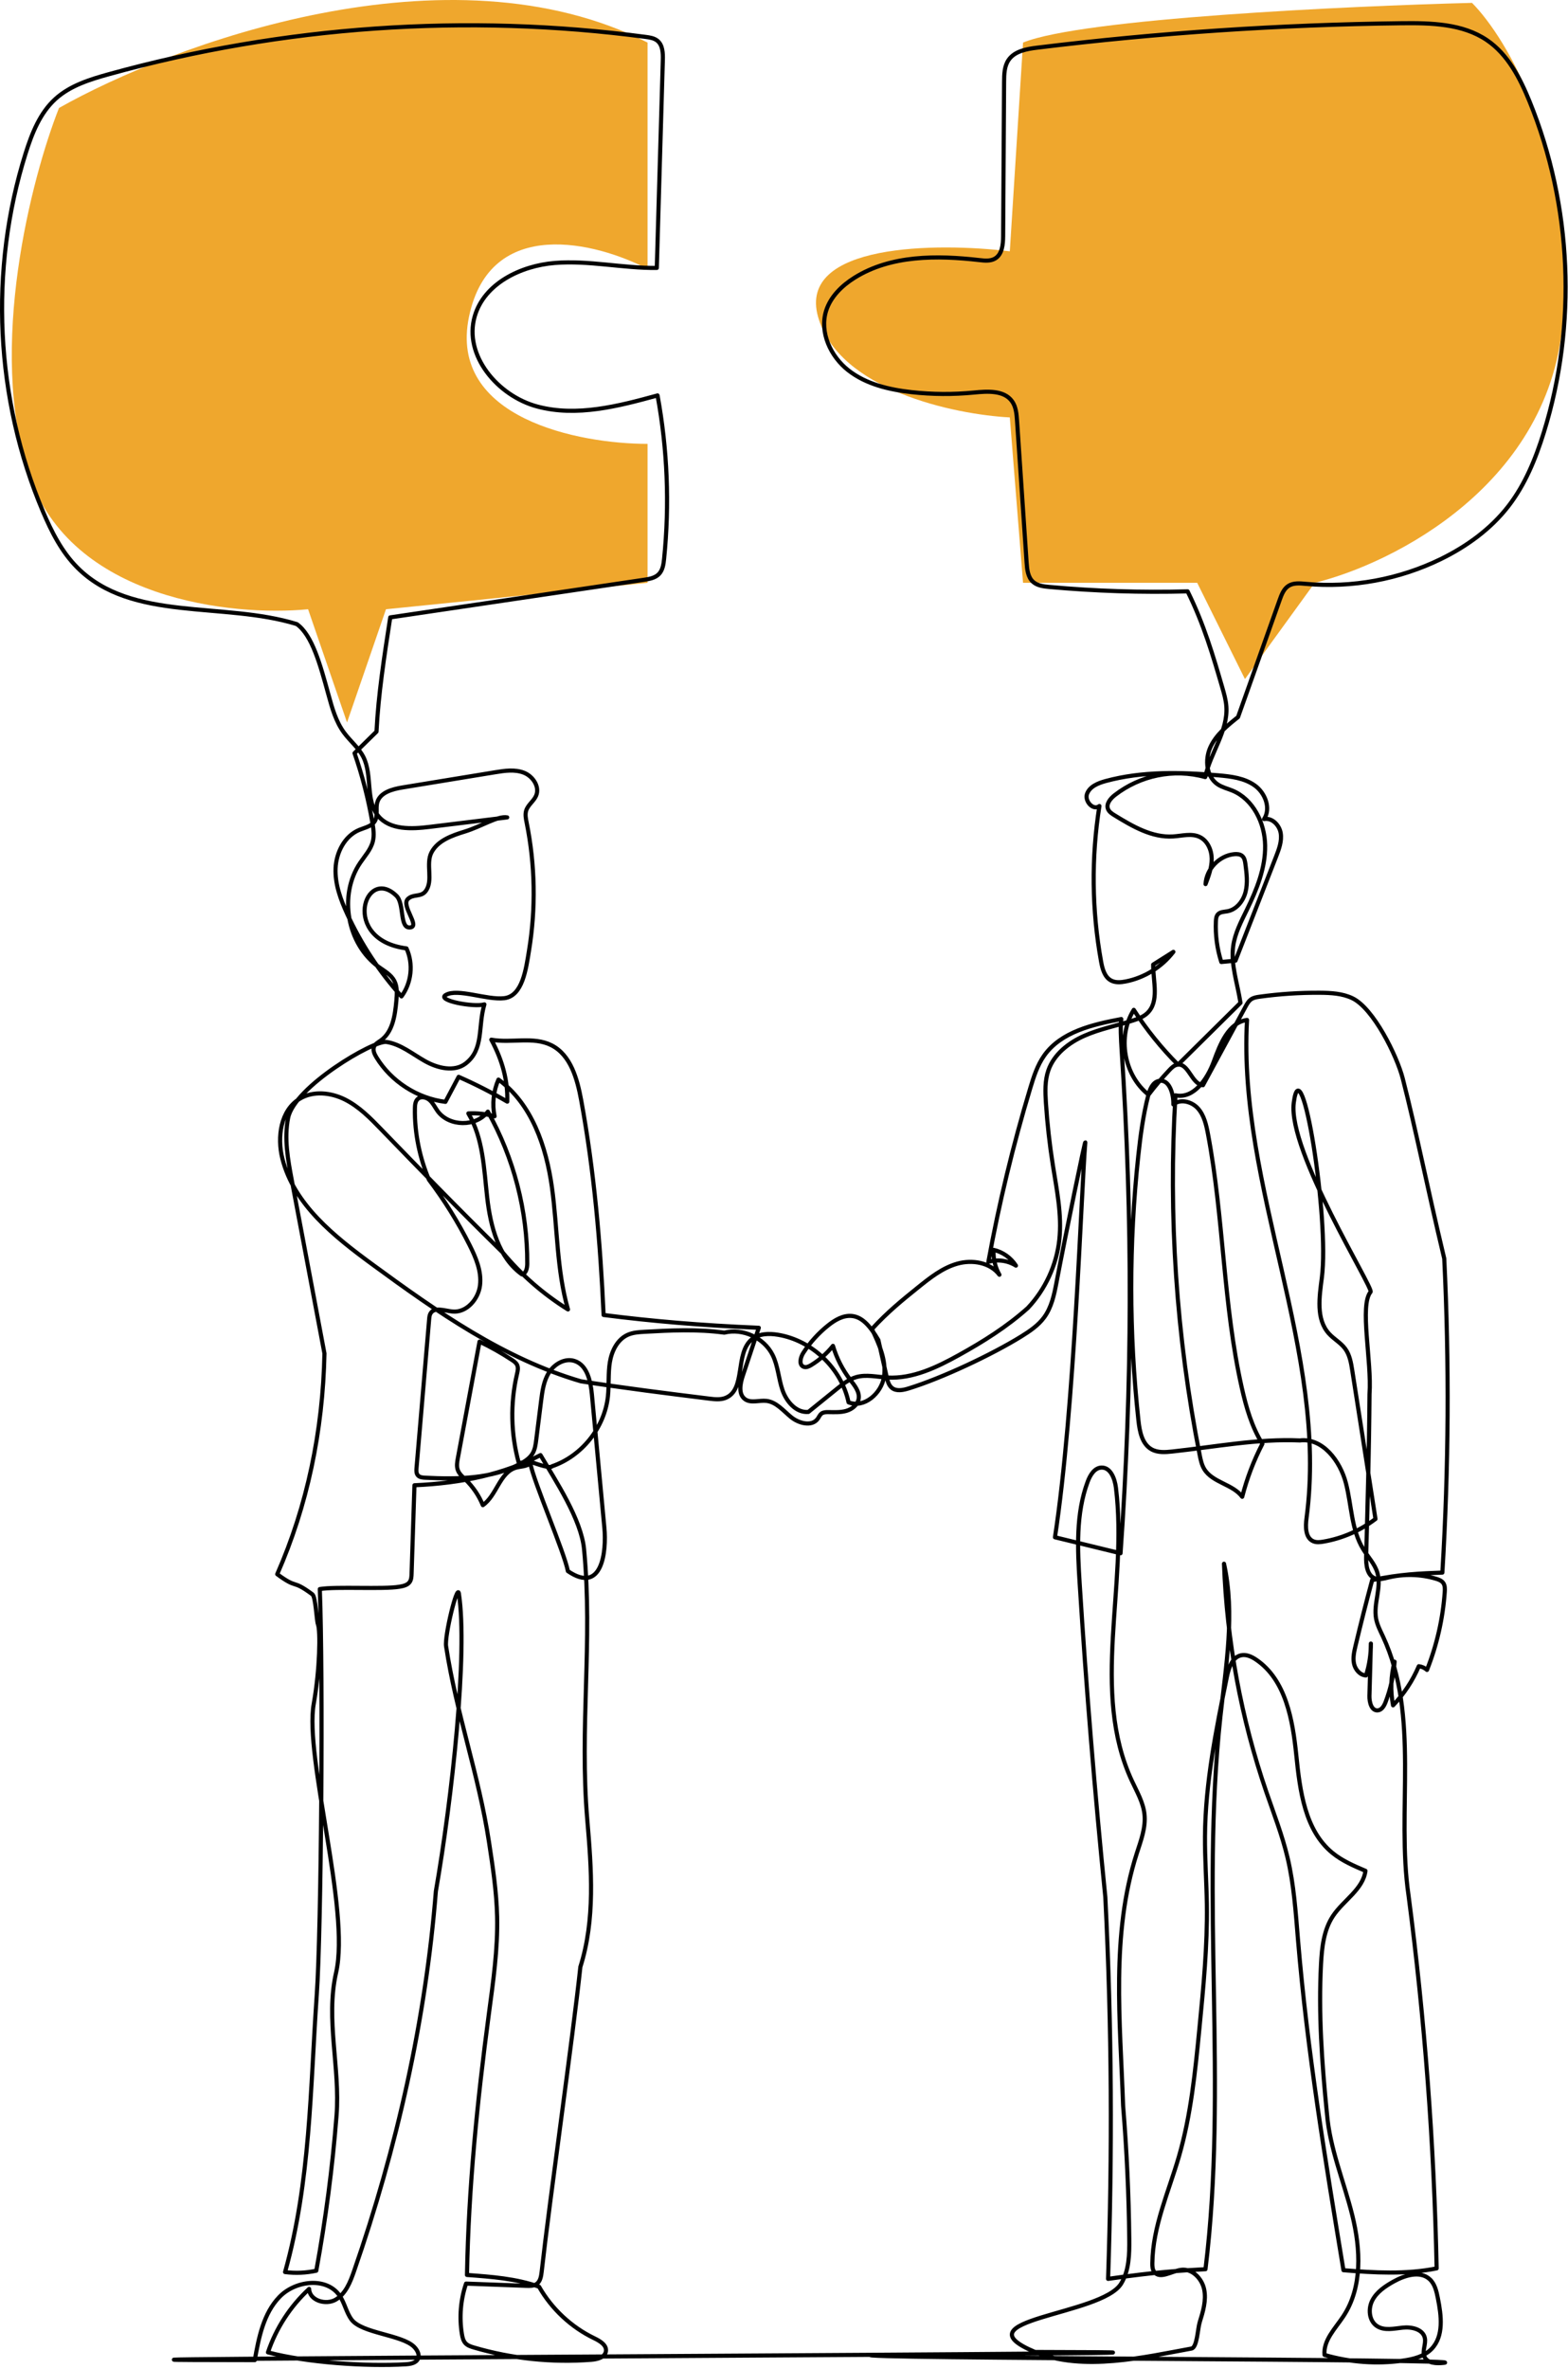
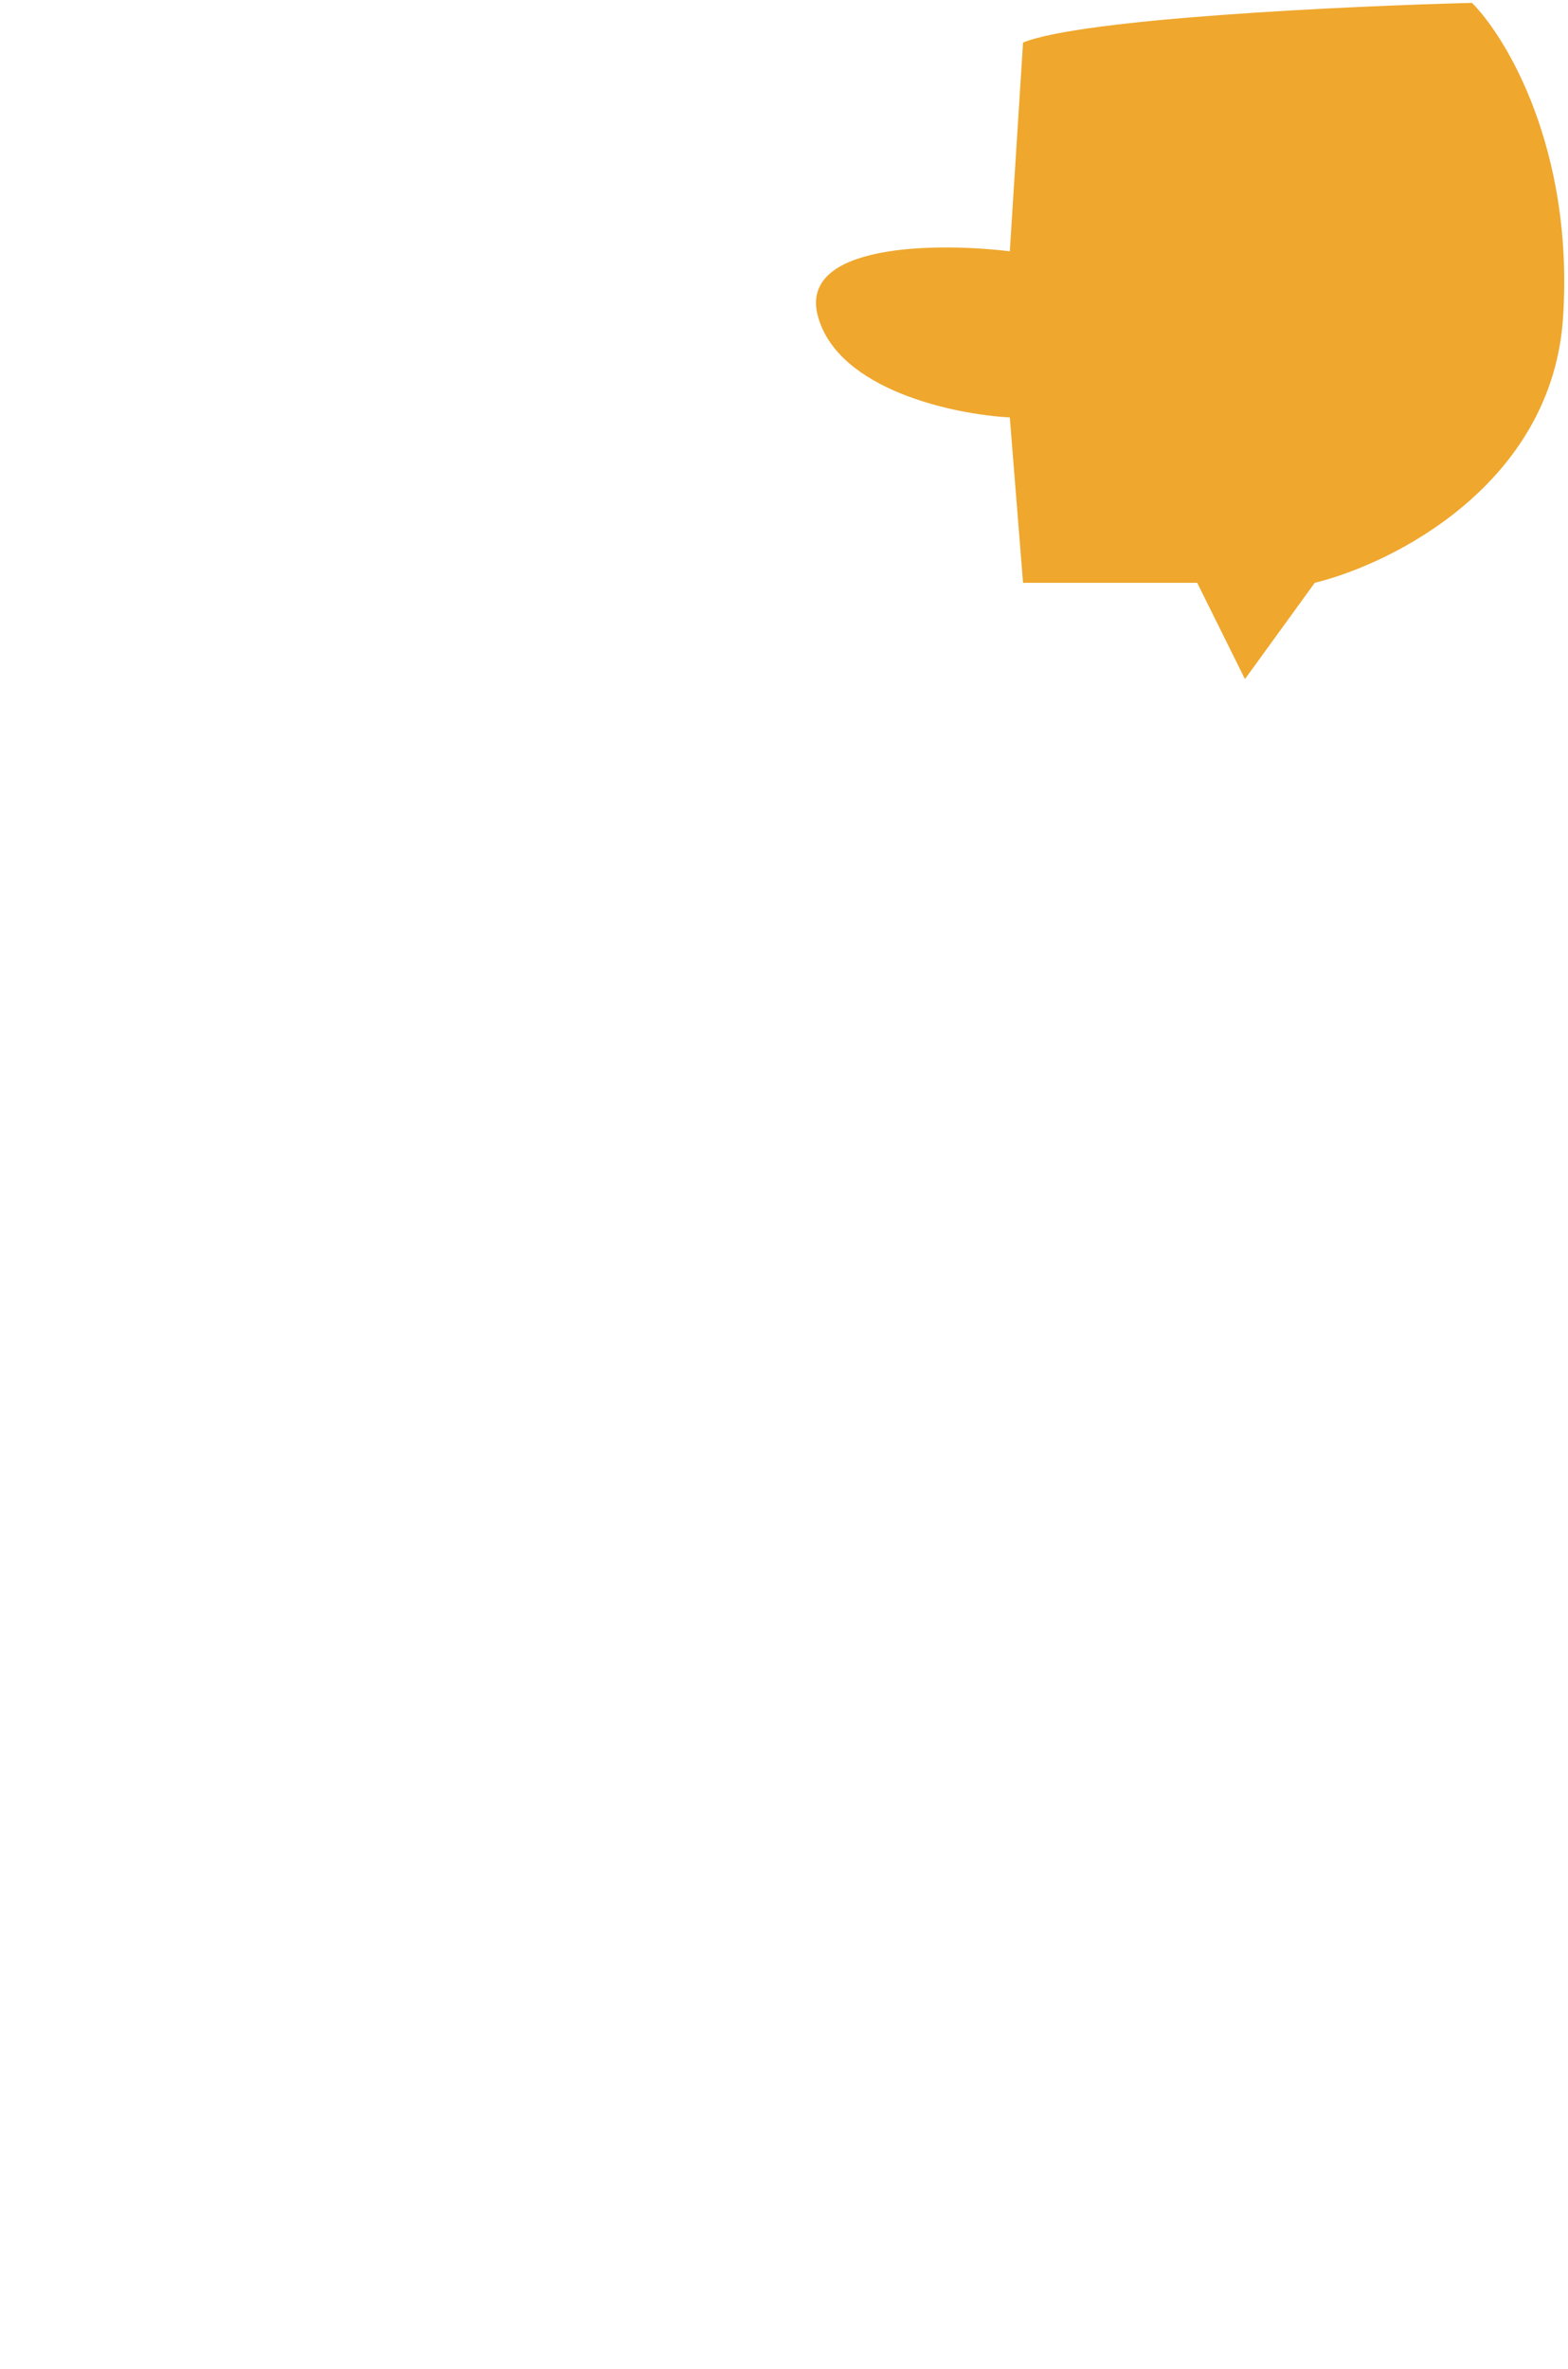
<svg xmlns="http://www.w3.org/2000/svg" width="570" height="861" viewBox="0 0 570 861" fill="none">
-   <path d="M235.402 97.738V15.467C162.961 -21.288 62.58 16.001 21.445 39.24C11.473 64.527 -4.679 126.533 10.493 172.263C25.665 217.992 84.484 224.083 111.996 221.411L126.153 262.547L140.31 221.411L235.402 211.795V161.311C210.561 161.311 162.801 152.069 170.494 115.1C178.187 78.132 216.972 88.122 235.402 97.738Z" fill="#EFA72D" />
  <path d="M367.089 91.327L371.897 15.467C393.48 6.706 489.694 2.2 535.104 1.043C547.747 13.775 572.072 54.412 568.226 115.1C564.379 175.789 506.434 204.85 477.941 211.795L452.566 246.787L435.203 211.795H371.897L367.089 151.695C346.967 150.626 304.852 141.812 297.373 115.1C289.894 88.389 340.734 88.122 367.089 91.327Z" fill="#EFA72D" />
-   <path d="M376.254 854.742C541.282 855.085 -75.75 857.556 92.61 857.702C94.069 849.49 95.785 840.76 101.571 834.749C107.357 828.739 118.691 827.378 123.437 834.239C125.296 836.927 125.85 840.368 127.807 842.983C131.544 847.975 146.102 848.45 150.523 852.848C151.688 854.007 152.637 855.757 151.934 857.243C151.207 858.783 149.202 859.115 147.502 859.215C133.038 860.071 111.413 858.602 97.409 854.879C100.36 846.106 105.557 838.099 112.373 831.829C112.497 836.019 118.44 837.837 122.053 835.711C125.666 833.585 127.331 829.325 128.706 825.368C144.278 780.551 154.755 733.967 158.447 687.308C164.322 653.526 170.108 600.702 166.814 579.122C166.238 575.345 161.584 594.481 162.16 598.257C165.917 622.863 173.997 644.771 177.753 669.377C179.129 678.38 180.504 687.413 180.715 696.519C180.988 708.397 179.269 720.215 177.699 731.99C173.505 763.43 170.327 795.046 169.759 826.756C178.71 827.41 187.663 828.064 195.96 831.024C200.557 839.101 207.661 845.73 216.036 849.763C218.09 850.752 220.614 852.251 220.263 854.501C219.922 856.689 217.169 857.411 214.958 857.581C200.613 858.688 186.069 857.167 172.265 853.115C171.162 852.791 170.011 852.421 169.222 851.581C168.392 850.698 168.106 849.445 167.911 848.248C166.914 842.129 167.435 835.765 169.422 829.893C176.735 830.163 184.05 830.435 191.363 830.706C192.636 830.752 194.011 830.771 195.057 830.041C196.422 829.085 196.724 827.221 196.908 825.565C199.859 799.06 208.215 740.68 210.977 714.796C216.396 697.678 215.017 679.247 213.493 661.357C210.618 627.653 215.523 596.68 212.32 563.008C211.288 552.155 202.024 538.2 196.484 528.807C183.234 535.715 168.114 538.997 150.659 539.767C150.313 550.483 149.967 561.199 149.618 571.917C149.583 572.971 149.529 574.092 148.913 574.948C148.099 576.083 146.583 576.404 145.208 576.639C139.341 577.644 122.123 576.488 116.256 577.49C117.489 608.639 116.81 701.076 115.146 724.994C112.776 759.041 112.859 792.842 103.628 825.7C107.4 826.184 111.257 826.016 114.973 825.209C118.397 806.564 120.856 787.742 122.337 768.844C123.702 751.453 118.305 733.897 122.175 716.887C127.398 693.923 110.603 638.65 114.054 619.16C116.283 606.572 116.491 592.636 115.591 590.335C115.024 588.884 114.792 580.318 113.54 579.392C105.863 573.714 108.454 577.76 100.777 572.085C111.7 547.244 117.362 520.109 117.945 491.873C113.986 470.87 110.027 449.868 106.065 428.863C104.657 421.394 103.249 413.703 104.736 406.25C106.995 394.94 135.873 377.954 140.476 378.662C145.667 379.462 149.913 383.046 154.491 385.623C159.066 388.203 165.168 389.694 169.314 386.469C175.997 381.271 173.67 373.114 176.086 365.002C172.289 366.15 158.606 363.6 162.025 361.593C166.365 359.045 176.999 363.521 183.318 362.754C189.987 361.944 191.22 352.095 192.306 345.466C194.825 330.09 194.536 314.258 191.452 298.985C191.155 297.515 190.836 295.976 191.284 294.547C191.938 292.469 194.046 291.151 194.898 289.147C196.273 285.905 193.709 282.083 190.425 280.808C187.142 279.533 183.469 280.081 179.994 280.651C168.759 282.494 157.525 284.336 146.291 286.175C142.584 286.783 138.16 287.996 137.146 291.613C136.525 293.831 137.446 296.411 136.273 298.393C135.141 300.306 132.639 300.746 130.587 301.605C125.272 303.826 122.24 309.777 121.991 315.53C121.742 321.284 123.802 326.878 126.207 332.111C131.225 343.027 137.903 353.178 145.943 362.109C149.607 357.187 150.331 350.239 147.767 344.664C123.65 341.544 132.676 314.461 144.092 325.522C147.156 328.491 145.056 337.735 149.264 337.027C152.666 336.454 145.8 329.169 148.24 326.727C150.132 324.836 152.904 326.071 154.609 324.01C157.742 320.222 154.569 313.993 156.915 309.674C159.228 305.414 164.311 303.634 168.943 302.205C175.127 300.3 180.923 296.416 184.374 297.051C174.975 298.202 165.579 299.352 156.18 300.503C149.613 301.308 141.857 301.678 137.579 296.632C132.728 290.908 135.476 281.818 132.101 275.119C130.404 271.748 127.312 269.314 125.072 266.275C122.096 262.239 120.718 257.277 119.397 252.442C116.432 241.588 113.47 230.732 107.881 226.804C81.178 218.568 47.909 226.064 28.148 206.309C22.451 200.615 18.73 193.259 15.587 185.844C-1.722 145.025 -3.987 98.026 9.32 55.734C11.604 48.476 14.52 41.066 20.154 35.95C25.503 31.099 32.672 28.875 39.634 26.947C102.882 9.418 169.676 4.785 234.737 13.416C236.224 13.613 237.791 13.851 238.956 14.794C240.931 16.39 241.026 19.316 240.953 21.852C240.221 47.025 239.491 72.199 238.759 97.372C226.368 97.504 214.023 94.56 201.673 95.565C189.322 96.57 176.062 103.015 172.589 114.903C168.435 129.136 180.953 143.88 195.276 147.727C209.599 151.576 224.73 147.635 239.031 143.707C242.618 163.262 243.423 183.327 241.41 203.106C241.21 205.072 240.912 207.187 239.542 208.611C238.156 210.051 236.024 210.421 234.045 210.715C203.318 215.267 172.594 219.818 141.867 224.37C139.695 238.417 137.519 252.463 136.865 265.897C134.206 268.504 131.547 271.11 128.888 273.714C131.736 281.934 133.906 290.387 135.371 298.961C135.755 301.214 136.09 303.547 135.538 305.765C134.809 308.71 132.644 311.038 130.941 313.548C122.98 325.293 126.166 343.137 137.698 351.406C139.749 352.876 142.097 354.167 143.3 356.382C144.502 358.6 144.305 361.282 144.075 363.791C143.589 369.089 142.732 375.067 138.395 378.149C137.508 378.781 136.452 379.318 136.006 380.31C135.433 381.585 136.103 383.054 136.833 384.246C142.197 393.03 151.699 399.159 161.917 400.429C163.522 397.398 165.125 394.367 166.73 391.336C172.792 393.992 178.696 397.004 184.401 400.351C184.628 392.982 182.769 385.556 178.602 377.838C185.858 379.173 193.863 376.539 200.451 379.859C207.483 383.403 209.858 392.114 211.277 399.854C215.988 425.567 218.25 451.726 219.425 477.886C236.999 480.128 254.662 481.651 275.842 482.537C273.904 488.353 271.964 494.166 270.026 499.982C269.05 502.905 268.356 506.765 270.888 508.524C273.053 510.025 276.009 508.81 278.628 509.107C282.235 509.52 284.757 512.708 287.573 515.001C290.389 517.295 295.124 518.543 297.258 515.606C297.718 514.971 298.007 514.188 298.634 513.715C299.304 513.21 300.207 513.175 301.047 513.181C303.266 513.197 305.528 513.353 307.658 512.732C309.787 512.111 311.8 510.501 312.144 508.31C312.543 505.741 310.636 503.467 309.055 501.4C306.244 497.729 304.112 493.54 302.798 489.107C300.604 491.854 297.931 494.218 294.934 496.06C294.091 496.578 293.075 497.07 292.151 496.716C290.335 496.022 290.959 493.294 292.01 491.662C294.461 487.861 297.537 484.466 301.077 481.648C303.523 479.704 306.447 477.967 309.56 478.234C313.281 478.553 316.113 481.581 319.305 486.986C320.31 491.446 321.313 495.909 322.318 500.368C322.653 501.854 323.059 503.459 324.253 504.401C325.915 505.714 328.32 505.193 330.345 504.569C342.414 500.841 360.49 492.332 371.233 485.692C374.332 483.777 377.427 481.686 379.581 478.75C382.234 475.125 383.205 470.571 384.04 466.159C387.304 448.928 394.712 412.995 394.522 415.256C393.036 433.006 390.717 511.225 383.502 558.667C391.447 560.604 399.392 562.541 407.337 564.478C411.664 503.669 411.799 442.561 407.743 381.733C407.456 377.446 407.248 372.781 407.605 370.337C397.198 372.314 385.75 374.934 379.616 383.568C377.102 387.106 375.765 391.323 374.511 395.478C368.26 416.204 363.179 437.283 359.293 458.579C362.623 457.577 366.376 458.093 369.314 459.952C367.484 457.086 364.504 454.981 361.193 454.214C361.009 457.35 361.755 460.535 363.309 463.266C359.939 458.774 353.388 457.71 347.983 459.244C342.581 460.778 338.047 464.385 333.674 467.91C328.177 472.337 322.68 476.765 316.965 483.005C319.586 488.483 322.278 494.39 321.345 500.39C320.413 506.392 314.103 511.9 308.468 509.628C305.879 497.321 295.226 487.124 282.814 485.074C279.56 484.536 275.92 484.612 273.355 486.686C267.013 491.816 271.293 505.12 263.678 508.043C261.824 508.753 259.757 508.521 257.786 508.275C242.558 506.384 227.327 504.491 211.169 501.984C183.22 493.81 158.855 476.721 135.371 459.509C121.496 449.338 106.819 437.712 102.641 421.026C100.682 413.201 102.025 403.525 108.916 399.327C113.819 396.339 120.272 397.015 125.404 399.583C130.536 402.152 134.633 406.353 138.627 410.475C152.207 424.497 165.787 438.517 182.691 455.119C189.439 463.25 197.503 470.287 206.475 475.873C202.335 461.494 202.702 446.254 200.63 431.437C198.56 416.62 193.306 401.129 181.196 392.336C179.369 396.496 178.869 401.226 179.788 405.675C176.694 404.821 173.462 404.467 170.257 404.635C175.656 413.676 175.916 424.735 177.105 435.2C178.294 445.665 181.169 456.991 189.728 463.131C191.271 462.829 191.655 460.824 191.663 459.252C191.763 440.011 186.779 420.767 177.351 403.989C173.067 409.619 163.217 409.497 159.074 403.765C158.131 402.46 157.453 400.939 156.261 399.856C155.072 398.773 153.088 398.281 151.885 399.354C150.98 400.162 150.856 401.512 150.829 402.722C150.642 411.872 152.68 421.056 155.92 428.717C161.539 436.153 166.484 444.098 170.676 452.423C172.978 456.994 175.102 461.972 174.505 467.056C173.91 472.137 169.587 477.121 164.492 476.629C161.63 476.354 157.888 474.841 156.482 477.351C156.136 477.969 156.069 478.699 156.009 479.404C154.477 497.424 152.947 515.447 151.415 533.467C151.337 534.405 151.291 535.455 151.91 536.166C152.529 536.876 153.577 536.976 154.52 537.022C166.311 537.597 178.705 537.511 189.123 531.965C190.882 531.028 192.628 529.88 193.63 528.159C194.49 526.684 194.719 524.939 194.93 523.246C195.517 518.567 196.1 513.891 196.687 509.212C197.138 505.606 197.635 501.87 199.57 498.794C201.505 495.717 205.316 493.499 208.788 494.577C213.464 496.027 214.712 501.938 215.169 506.808C216.682 522.956 218.196 539.107 219.706 555.256C220.49 563.635 218.982 579.592 206.434 570.961C205.121 564.011 194.079 538.691 192.765 531.738C191.441 533.013 189.35 532.868 187.579 533.375C181.626 535.083 180.594 543.451 175.521 547.001C174.097 543.516 171.94 540.331 169.232 537.716C168.154 536.676 166.949 535.663 166.433 534.259C165.911 532.843 166.181 531.274 166.457 529.793C169.076 515.72 171.694 501.643 174.313 487.57C178.386 489.512 182.326 491.732 186.093 494.215C186.847 494.712 187.628 495.258 188.001 496.079C188.466 497.1 188.19 498.283 187.933 499.374C185.453 509.993 185.688 521.236 188.615 531.741L192.403 531.05C192.403 531.05 199.997 534.002 200.605 532.892C211.483 529.202 219.779 518.84 220.995 507.421C221.433 503.315 221.03 499.139 221.695 495.063C222.363 490.99 224.408 486.792 228.176 485.098C230.075 484.244 232.208 484.112 234.286 483.996C243.815 483.464 253.346 482.978 263.297 484.301C270.066 482.624 277.768 486.189 280.868 492.435C282.835 496.4 283.014 501.006 284.454 505.193C285.895 509.38 289.462 513.521 293.872 513.113C297.307 510.333 300.742 507.556 304.177 504.777C306.339 503.026 308.582 501.235 311.254 500.466C314.916 499.412 318.808 500.42 322.61 500.625C331.807 501.125 340.552 496.913 348.605 492.443C357.358 487.586 365.866 482.291 373.638 475.346C379.994 468.609 384.077 459.765 385.08 450.562C386.066 441.491 384.148 432.393 382.726 423.382C381.545 415.891 380.707 408.344 380.21 400.777C379.951 396.807 379.802 392.717 381.113 388.959C383.156 383.106 388.48 378.943 394.152 376.433C399.825 373.924 405.983 372.76 411.886 370.855C413.729 370.261 415.602 369.561 417.018 368.24C421.525 364.04 419.163 356.709 419.199 350.547C421.647 349.005 424.095 347.459 426.544 345.917C422.317 351.433 416.034 355.334 409.213 356.676C407.429 357.027 405.484 357.187 403.881 356.325C401.522 355.056 400.746 352.1 400.271 349.467C396.895 330.828 396.687 311.622 399.657 292.915C397.441 294.709 394.168 291.143 395.166 288.472C396.163 285.8 399.203 284.582 401.957 283.836C415.207 280.246 429.198 280.573 442.875 281.764C447.512 282.169 452.379 282.756 456.157 285.473C459.935 288.191 462.073 293.763 459.519 297.653C462.411 297.094 465.089 299.86 465.562 302.764C466.035 305.671 464.946 308.577 463.875 311.319C458.957 323.918 454.039 336.517 449.12 349.118C447.404 349.28 445.685 349.442 443.969 349.604C442.448 344.847 441.777 339.82 441.996 334.834C442.037 333.913 442.14 332.913 442.775 332.24C443.618 331.346 445.015 331.39 446.223 331.163C449.547 330.533 451.955 327.421 452.785 324.142C453.614 320.863 453.179 317.413 452.739 314.058C452.595 312.978 452.403 311.794 451.585 311.076C450.804 310.39 449.661 310.317 448.623 310.419C443.191 310.962 438.529 315.849 438.243 321.298C439.372 318.315 440.518 315.244 440.478 312.056C440.437 308.869 438.945 305.487 436.056 304.136C433.113 302.759 429.681 303.774 426.441 303.98C418.782 304.463 411.691 300.303 405.151 296.286C404.186 295.695 403.159 295.028 402.762 293.969C402.046 292.056 403.724 290.127 405.346 288.879C414.372 281.926 426.501 279.168 438.121 282.407C439.991 273.593 446.447 265.705 445.804 256.718C445.634 254.349 444.966 252.045 444.304 249.765C440.978 238.333 437.651 226.898 431.724 214.913C414.931 215.361 398.114 214.824 381.386 213.303C379.31 213.114 377.078 212.846 375.53 211.45C373.657 209.762 373.365 206.979 373.195 204.467C372.035 187.281 370.876 170.099 369.714 152.913C369.546 150.444 369.33 147.832 367.89 145.822C364.99 141.778 358.993 142.173 354.037 142.659C346.489 143.396 338.863 143.348 331.326 142.51C323.186 141.605 314.851 139.644 308.401 134.601C301.95 129.555 297.864 120.797 300.304 112.983C301.915 107.829 306.047 103.804 310.627 100.938C323.84 92.669 340.544 92.747 356.031 94.522C357.956 94.744 360.036 94.954 361.707 93.971C364.323 92.429 364.641 88.844 364.66 85.808C364.777 67.115 364.89 48.422 365.006 29.729C365.022 26.985 365.095 24.059 366.641 21.793C368.846 18.565 373.2 17.792 377.081 17.317C420.971 11.933 465.159 8.97 509.374 8.446C520.146 8.319 531.658 8.551 540.56 14.618C548.141 19.786 552.575 28.392 556.034 36.888C571.465 74.776 573.336 118.023 561.226 157.1C558.267 166.649 554.429 176.079 548.311 183.983C541.911 192.246 533.218 198.543 523.829 203.141C508.682 210.558 491.478 213.724 474.68 212.182C472.542 211.985 470.218 211.755 468.407 212.906C466.67 214.008 465.873 216.091 465.186 218.027C460.343 231.682 455.501 245.335 450.052 260.594C446.126 263.714 442.061 267.007 439.986 271.57C437.908 276.132 438.535 282.348 442.726 285.098C444.337 286.154 446.264 286.591 448.042 287.334C455.592 290.487 459.77 299.074 459.9 307.254C460.03 315.43 456.849 323.283 453.263 330.633C451.198 334.869 448.944 339.134 448.293 343.802C447.361 350.48 449.804 357.114 450.942 364.453C443.372 371.944 435.802 379.435 428.233 386.925C422.185 380.877 416.782 374.183 412.15 366.993C406.1 376.682 408.551 390.75 417.52 397.825C419.893 394.694 422.436 391.696 425.138 388.843C425.93 388.006 426.814 387.139 427.949 386.936C432.089 386.196 433.119 393.976 437.302 394.383C442.456 384.872 447.609 375.361 452.763 365.85C453.314 364.831 453.903 363.773 454.865 363.127C455.746 362.535 456.836 362.365 457.887 362.219C465.137 361.214 472.464 360.734 479.782 360.782C483.814 360.809 487.976 361.025 491.613 362.768C499.299 366.447 507.804 383.689 509.925 391.939C514.825 410.994 518.557 430.348 525.013 457.38C526.856 495.398 526.626 533.513 524.327 571.504C516.519 571.79 508.709 572.077 498.81 574.238C496.67 582.166 494.651 590.127 492.757 598.117C492.251 600.248 491.754 602.463 492.213 604.606C492.673 606.745 494.383 608.784 496.57 608.879C497.764 605.14 498.361 601.215 498.34 597.29C498.167 603.617 497.991 609.943 497.818 616.27C497.753 618.587 498.548 621.778 500.856 621.575C502.329 621.445 503.185 619.881 503.712 618.498C505.499 613.817 506.599 608.876 506.963 603.879C505.59 609.036 505.399 614.503 506.401 619.746C510.344 615.621 513.533 610.781 515.765 605.529C516.865 605.656 517.922 606.134 518.741 606.877C522.327 597.847 524.51 588.26 525.191 578.565C525.272 577.428 525.302 576.188 524.64 575.261C524.032 574.413 522.981 574.024 521.978 573.727C516.379 572.074 510.341 571.923 504.666 573.292C503.08 573.676 501.394 574.173 499.859 573.616C496.945 572.56 496.532 568.678 496.618 565.58C497.156 546.525 497.691 527.473 497.848 506.616C498.71 494.677 494.14 474.398 498.237 469.501C499.386 468.129 468.032 418.314 470.31 400.742C473.11 379.156 483.317 442.745 480.517 464.333C479.609 471.327 478.347 479.374 483.06 484.617C484.863 486.622 487.365 487.94 488.97 490.103C490.659 492.381 491.149 495.306 491.586 498.107C494.394 516.076 497.205 534.045 500.013 552.014C494.494 556.22 487.949 559.07 481.112 560.248C479.882 560.458 478.574 560.61 477.426 560.126C474.501 558.894 474.537 554.813 474.956 551.671C482.987 491.146 449.89 431.623 453.32 370.664C446.599 371.636 443.572 379.359 441.248 385.737C438.924 392.114 433.951 399.446 427.306 398.052C424.66 441.745 427.622 485.776 436.1 528.721C436.451 530.507 436.829 532.33 437.772 533.886C440.759 538.816 448.126 539.329 451.568 543.948C453.276 537.284 455.741 530.817 458.903 524.707C455.055 518.57 453.028 511.481 451.433 504.418C444.591 474.106 444.899 442.596 439.116 412.066C438.494 408.779 437.721 405.34 435.497 402.839C433.273 400.337 429.119 399.232 426.536 401.361C426.655 397.479 425.044 392.02 421.247 392.833C419.001 393.314 417.977 395.88 417.404 398.103C415.553 405.313 414.575 412.714 413.783 420.116C410.372 452.032 410.394 484.312 413.848 516.225C414.277 520.204 415.134 524.764 418.631 526.719C420.871 527.973 423.612 527.77 426.165 527.495C441.723 525.823 457.133 522.792 472.529 523.483C480.793 522.465 487.184 530.942 489.268 539.002C491.351 547.06 491.213 555.92 495.57 563.014C497.321 565.864 499.769 568.368 500.71 571.574C502.285 576.95 499.215 582.739 500.234 588.247C500.656 590.526 501.756 592.615 502.737 594.716C516.273 623.785 507.515 657.934 512.039 688.875C517.922 733.803 521.332 779.054 522.248 824.358C511.133 826.616 499.434 825.938 488.376 825.025C481.801 785.232 475.218 745.391 471.869 705.199C471.026 695.093 470.383 684.917 468.04 675.05C466.102 666.894 463.032 659.063 460.314 651.135C451.171 624.468 445.977 596.453 444.95 568.281C448.977 586.45 445.658 605.311 443.648 623.812C436.405 690.444 446.382 758.13 438.216 824.657C429.357 825.138 420.498 825.622 402.811 828.177C404.338 782.774 404.197 737.317 401.808 689.428C397.984 651.481 394.874 613.463 392.479 575.402C391.698 562.971 391.05 550.113 395.406 538.443C396.29 536.077 397.863 533.435 400.389 533.343C403.708 533.221 405.262 537.368 405.667 540.663C410.072 576.293 396.32 614.689 411.488 647.234C413.318 651.162 415.583 655.03 416.042 659.339C416.558 664.193 414.726 668.945 413.231 673.594C403.811 702.897 407.227 734.578 408.273 765.248C409.589 781.332 410.337 797.464 410.513 813.601C410.572 819.19 410.48 825.098 407.581 829.876C400.473 841.586 347.692 842.783 376.254 854.742ZM376.254 854.742C393.639 862.022 416.283 856.557 433.111 853.499C435.211 853.118 435.362 846.352 436.119 843.926C437.327 840.066 438.545 836.003 437.748 832.037C436.951 828.072 433.378 824.352 429.368 824.887C425.884 825.352 421.62 828.461 419.569 825.608C418.939 824.733 418.888 823.577 418.901 822.496C419.044 809.103 424.849 796.526 428.576 783.66C432.951 768.549 434.494 752.787 436.016 737.133C437.472 722.16 438.929 707.149 438.716 692.105C438.599 683.848 437.978 675.598 438.035 667.34C438.17 647.818 442.091 628.544 445.993 609.414C446.661 606.151 447.915 602.255 451.174 601.556C453.093 601.142 455.041 602.069 456.663 603.171C467.38 610.473 469.913 624.946 471.229 637.845C472.545 650.743 474.307 665.12 484.33 673.345C487.876 676.254 492.157 678.091 496.375 679.888C495.464 686.644 488.408 690.571 484.614 696.233C481.198 701.328 480.528 707.732 480.212 713.859C479.288 731.66 480.504 749.573 482.385 768.217C483.417 780.84 488.527 792.726 491.573 805.022C494.619 817.318 495.332 831.219 488.338 841.781C485.398 846.222 481.006 850.509 481.495 855.814C490.67 858.483 500.41 859.199 509.877 857.9C513.703 857.375 517.722 856.398 520.413 853.626C524.908 848.999 523.956 841.538 522.697 835.214C522.202 832.724 521.613 830.057 519.751 828.328C516.284 825.106 510.668 826.867 506.536 829.179C503.518 830.87 500.488 832.904 498.886 835.97C497.283 839.036 497.643 843.375 500.515 845.303C503.191 847.1 506.736 846.233 509.941 845.892C513.147 845.552 517.219 846.46 517.941 849.601C518.465 851.886 516.873 854.409 517.857 856.538C518.943 858.891 522.202 858.98 524.781 858.707C538.128 857.297 303.617 857.183 316.965 855.775" stroke="black" stroke-width="1.5" stroke-linecap="round" stroke-linejoin="round" />
</svg>